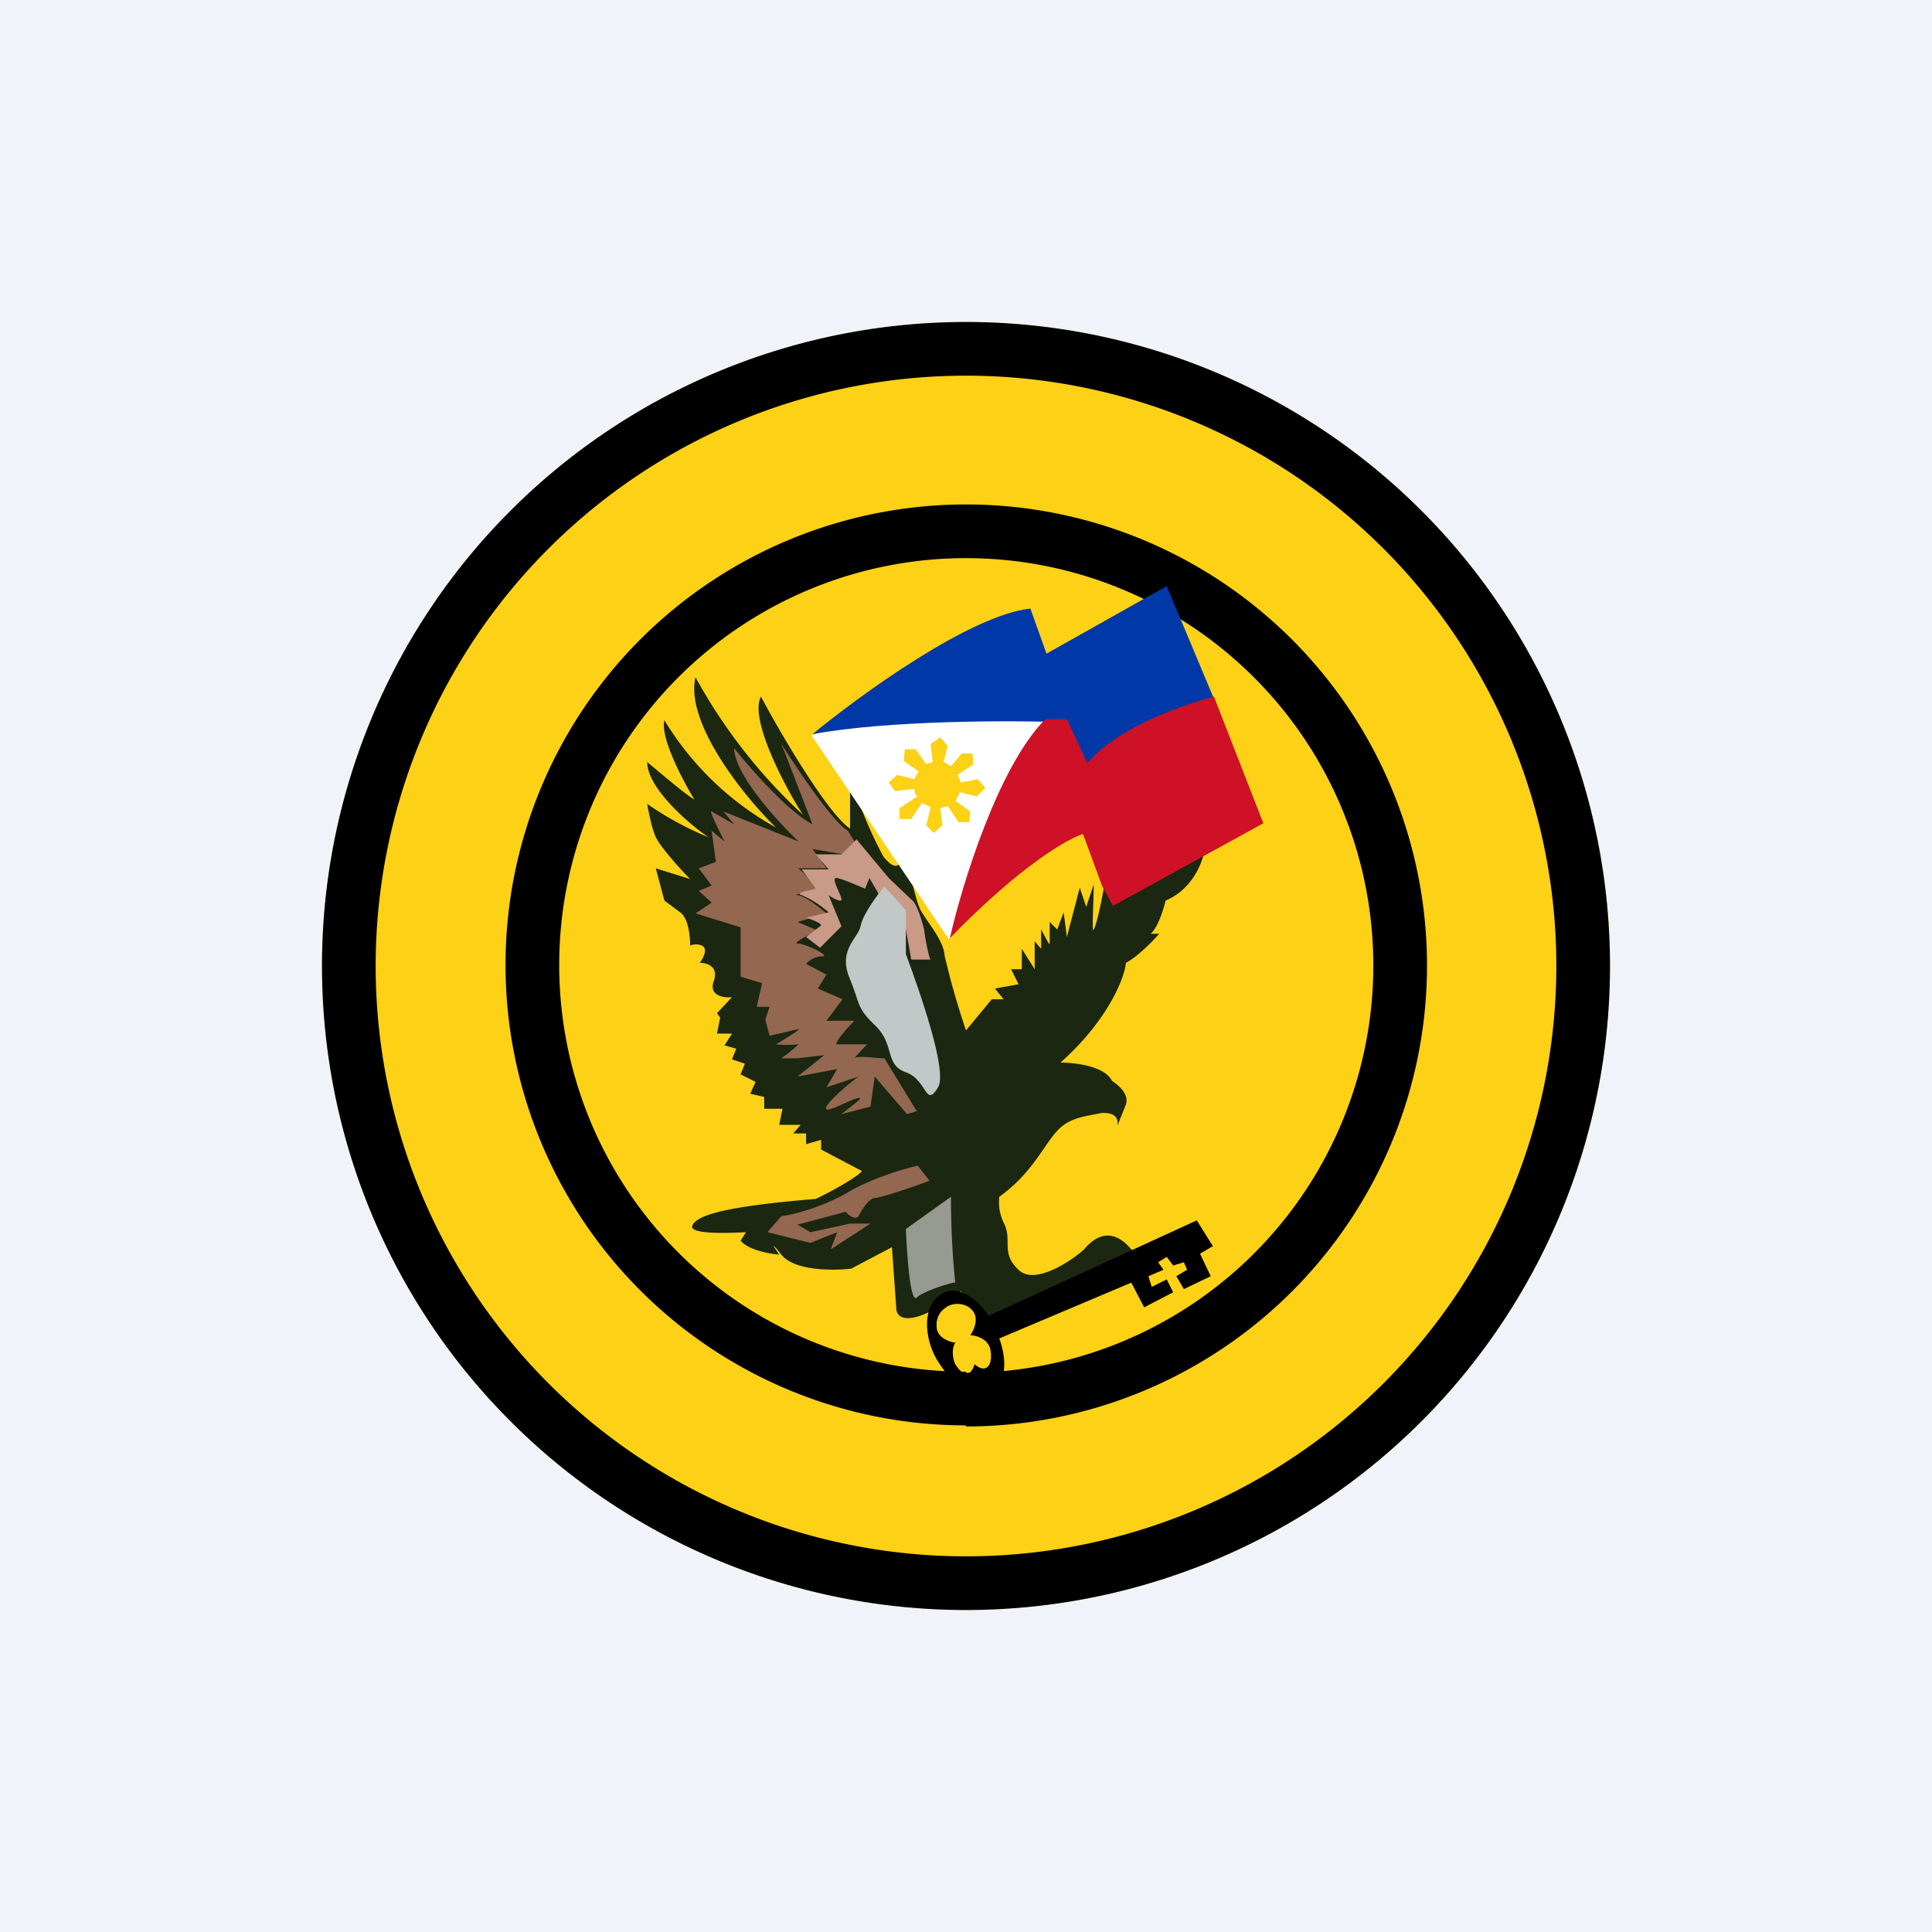
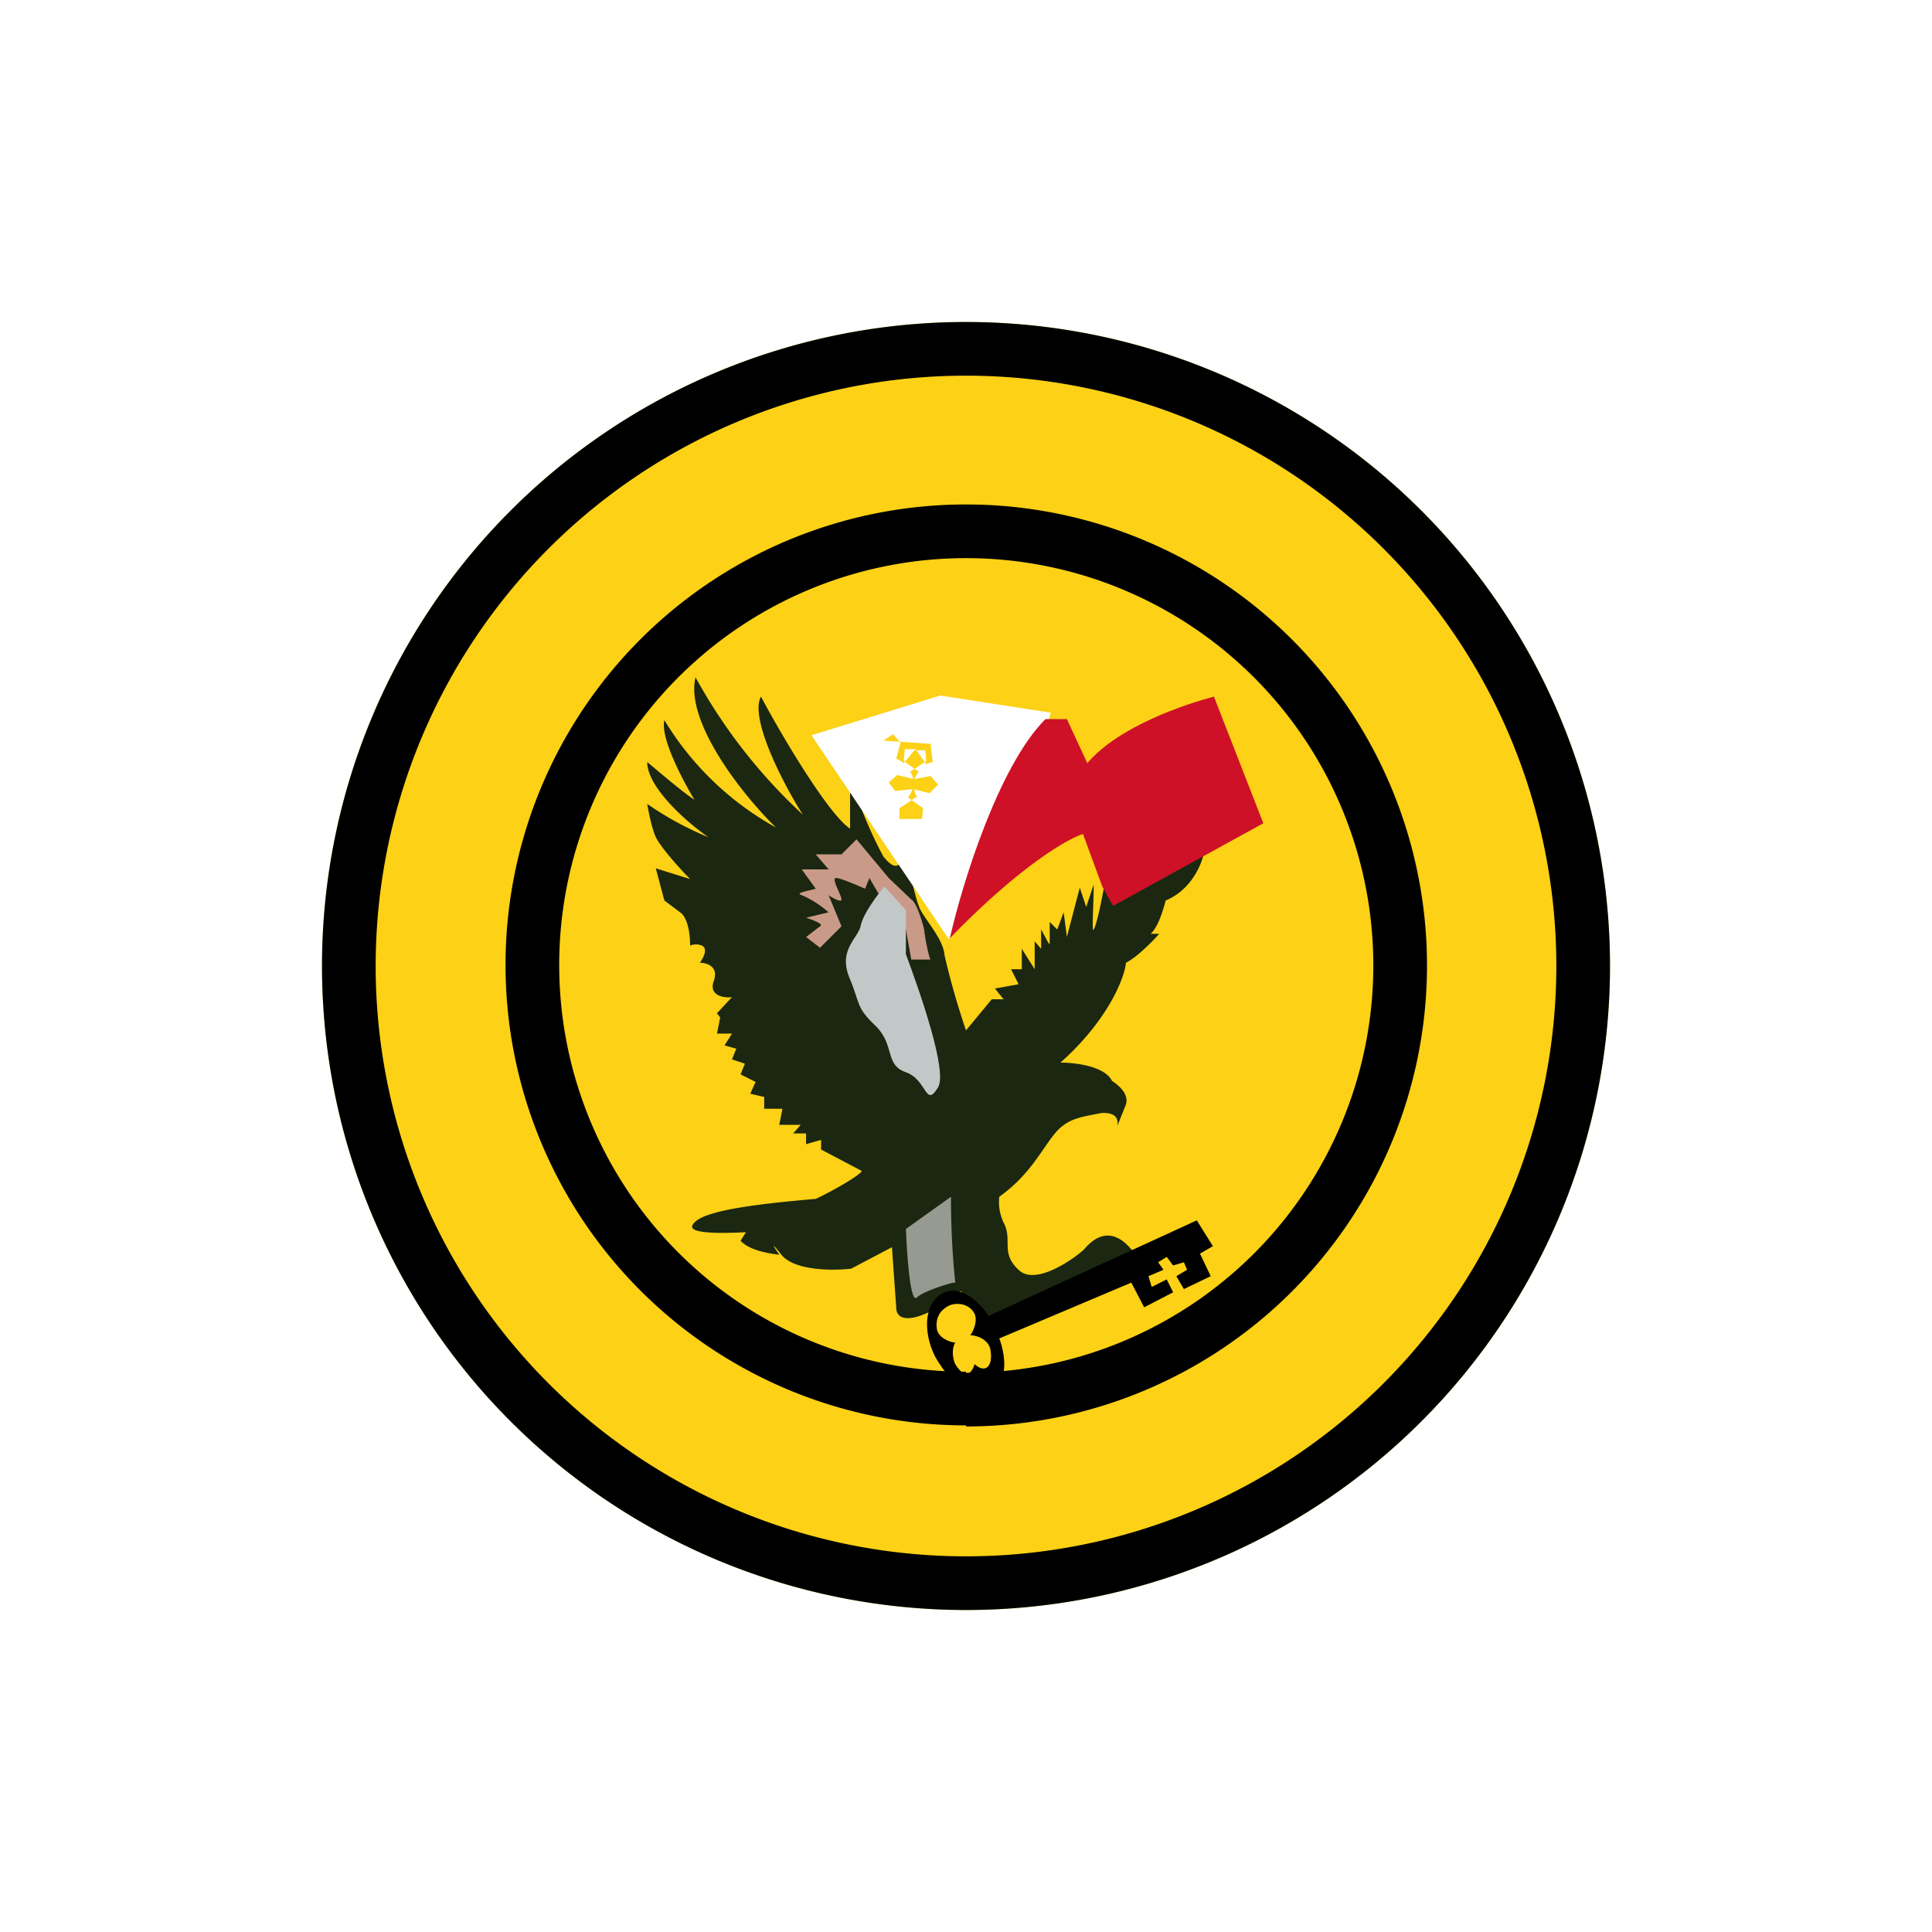
<svg xmlns="http://www.w3.org/2000/svg" width="18" height="18" viewBox="0 0 18 18">
-   <path fill="#F0F3FA" d="M0 0h18v18H0z" />
  <path d="M15 9A6 6 0 1 1 3 9a6 6 0 0 1 12 0Z" fill="#FCD116" />
  <path fill-rule="evenodd" d="M9 14.5a5.5 5.5 0 1 0 0-11 5.5 5.5 0 0 0 0 11Zm0 .5A6 6 0 1 0 9 3a6 6 0 0 0 0 12Z" />
  <path fill-rule="evenodd" d="M9 12.79A3.79 3.79 0 1 0 9 5.2a3.79 3.79 0 0 0 0 7.58Zm0 .5A4.29 4.29 0 1 0 9 4.7a4.29 4.29 0 0 0 0 8.58Z" />
  <path d="M8.35 12.19c.01.16.27.11.6-.16l.28.27.44-.11.03-.13c.06.06-.03.13.02.13.04 0 .07-.1.08-.16v.12c.04 0 .06-.1.06-.15.03.02.02.1.02.15.05-.03.05-.12.04-.17l.41-.2c.08 0 .14.14.16.14.05-.05.02-.17 0-.22.04.04.1.14.1.17.08-.1 0-.2-.05-.23-.21-.25-.38-.07-.44 0-.06.06-.43.34-.6.2-.18-.16-.07-.27-.14-.43a.45.45 0 0 1-.05-.26c.28-.2.39-.43.51-.58.12-.15.24-.16.44-.2.15-.01.16.07.15.12l.08-.2c.03-.1-.07-.18-.13-.22-.07-.14-.35-.17-.48-.17.45-.4.6-.8.61-.93.1-.05.25-.2.31-.27h-.08c.07-.06.12-.23.14-.31.24-.1.34-.34.36-.46l-.12.1v-.14l-.24.26.02-.16c.01-.03-.22.25-.26.28l.04-.12-.2.24v-.15l-.1.15-.07-.15c-.02.12-.07.37-.1.42-.02.05 0-.26 0-.42l-.07.21-.06-.18-.12.46-.03-.23-.06.16-.07-.07v.2c0 .03-.05-.08-.08-.13v.18l-.06-.07v.26l-.12-.19v.19h-.1l.07.14-.22.04.08.1h-.11L9 9.6a7.22 7.22 0 0 1-.2-.7c-.01-.16-.21-.36-.24-.46-.03-.07-.1-.38-.13-.52-.04.2-.11.17-.2.06a3.91 3.91 0 0 1-.31-.76v.5c-.2-.13-.64-.87-.83-1.23-.11.2.21.82.39 1.1a5.03 5.03 0 0 1-1-1.28c-.1.42.45 1.11.75 1.4a2.8 2.8 0 0 1-1.04-1c-.04.16.17.56.28.74-.1-.06-.33-.26-.44-.35 0 .24.38.57.57.7a2.99 2.99 0 0 1-.57-.31c.01.06.04.22.08.31.05.1.23.3.32.39l-.32-.1.08.3.16.12c.07.07.08.23.08.3a.14.14 0 0 1 .11 0c.06.03.01.12-.02.16.06 0 .18.03.13.17-.05.14.1.16.17.15l-.14.15.03.04-.03.15h.14l-.07.11.11.03-.04.1.12.04-.04.1.14.07-.05.11.13.03v.11h.17l-.03.15h.2l-.07.08h.12v.1l.14-.04v.09l.38.2c-.03.05-.3.2-.43.26-.84.07-1.11.15-1.15.25-.03.08.32.07.5.06l-.05.08c.08.09.27.12.36.13-.04-.06-.1-.15.02 0 .12.15.48.15.65.13l.38-.2.04.56Z" fill="#1B2710" />
  <path d="M8.9 11.95a7.7 7.7 0 0 1-.04-.8l-.42.3c.01.24.04.69.1.64.06-.06.32-.14.35-.14Z" fill="#979A90" />
-   <path d="M7.88 11.12c.23-.14.54-.23.67-.26l.11.14c-.15.06-.46.16-.5.16-.07 0-.14.13-.16.17-.03.04-.1-.01-.12-.04l-.45.12.12.07.37-.08h.19l-.37.24.06-.16-.25.1-.4-.1.13-.15c.1-.01.37-.08.6-.21ZM8.55 10.35l-.1.03-.3-.35-.04.28-.27.07c.07-.06.22-.16.16-.15-.08.01-.34.17-.3.08.03-.06.2-.21.3-.28l-.3.1.1-.17-.37.07.25-.2-.25.03h-.15c.07-.05.18-.14.15-.13a.96.96 0 0 1-.2 0c.1-.06.26-.16.2-.14l-.26.06-.04-.15.04-.12h-.12l.05-.22-.2-.06v-.46l-.42-.13.15-.1-.12-.11.12-.05-.12-.16.16-.06-.04-.29.12.1c-.05-.1-.15-.3-.12-.28l.21.12-.1-.12.7.28c-.2-.19-.6-.63-.6-.87.15.19.5.59.73.71l-.29-.75c.15.24.48.73.62.81l.06.1-.1.12-.29-.05.13.18h-.27c.03 0 .14.14.19.2-.09.02-.25.05-.19.05s.2.11.27.17l-.27.08.19.08c-.09.04-.24.12-.19.12.07 0 .32.12.23.12a.21.21 0 0 0-.15.07l.19.1-.08.13.23.1-.15.2h.26c-.07.07-.2.22-.16.22h.28a1.7 1.7 0 0 0-.12.13c.03-.03.2 0 .28 0l.3.49Z" fill="#B17761" fill-opacity=".8" />
  <path d="m7.98 7.82.3.36.21.2c.05.03.1.2.12.28.01.1.05.28.06.28h-.18l-.05-.28-.2-.24-.14-.24-.04.1c-.07-.03-.23-.1-.27-.1-.05 0 .05.16.05.2 0 .03-.08-.01-.12-.04l.12.29-.2.2-.13-.1.13-.1c.04-.02-.07-.06-.13-.08l.21-.05a.94.94 0 0 0-.25-.16c-.07-.02.06-.04.13-.06l-.13-.18h.25l-.12-.14h.24l.14-.14Z" fill="#C99A87" />
  <path d="M8.02 8.62c.02-.1.15-.28.22-.36l.2.22v.41c.13.35.39 1.09.3 1.24-.12.2-.1-.07-.3-.14-.2-.07-.1-.25-.28-.43-.19-.18-.14-.2-.25-.46-.1-.26.09-.36.11-.48Z" fill="#C2C8C7" />
  <path d="M9.21 12.26c-.06-.1-.24-.29-.41-.22-.22.1-.19.43-.07.63.12.19.3.41.5.3.18-.1.13-.37.08-.5l1.23-.52.12.23.27-.14-.06-.12-.14.07-.03-.1.14-.06-.05-.07.08-.05.06.08.1-.03.03.07-.1.06.07.12.25-.12-.1-.21.12-.07-.15-.24-1.94.89Zm-.3.25c-.05 0-.16-.04-.18-.12-.02-.11.03-.18.1-.22.07-.04.2-.03.25.07.03.07-.01.16-.04.2.06 0 .18.04.19.15.02.14-.05.21-.15.12-.02.07-.08.16-.18 0-.02-.04-.04-.14 0-.2Z" />
  <path d="m8.84 8.75-1.28-1.9 1.2-.37 1.03.16-.18.59-.77 1.52Z" fill="#fff" />
-   <path d="M9.6 5.67c-.56.06-1.58.8-2.03 1.17.7-.13 1.87-.13 2.36-.11l.18.43c.4-.41.96-.6 1.2-.65l-.44-1.05-1.12.63-.15-.42Z" fill="#0038A8" />
  <path d="M8.85 8.74c.11-.49.45-1.6.89-2.04h.2l.19.41c.3-.35.92-.55 1.18-.62l.46 1.18-1.4.77-.1-.18-.18-.49c-.13.04-.57.28-1.24.97Z" fill="#CE1126" />
-   <path d="m8.67 6.93.02.17a.22.22 0 0 0-.06.02l-.1-.14h-.1l-.01.11.14.1a.22.22 0 0 0-.04.07l-.16-.04-.08.07.06.08.18-.02c0 .03.01.06.03.08h-.02l-.15.1v.1h.11l.1-.15.08.04-.04.17.07.07.08-.07-.02-.16.07-.02.1.15h.1l.01-.1-.14-.1a.22.22 0 0 0 .04-.08l.16.04.08-.08-.07-.08-.16.03a.22.22 0 0 0-.03-.07l.15-.1-.01-.1h-.1l-.1.12a.22.22 0 0 0-.07-.04l.04-.15-.07-.08-.09.06Z" fill="#FCD116" />
+   <path d="m8.67 6.93.02.17a.22.22 0 0 0-.06.02l-.1-.14h-.1l-.01.11.14.1a.22.22 0 0 0-.04.07l-.16-.04-.08.07.06.08.18-.02c0 .03.01.06.03.08h-.02l-.15.1v.1h.11h.1l.01-.1-.14-.1a.22.22 0 0 0 .04-.08l.16.04.08-.08-.07-.08-.16.03a.22.22 0 0 0-.03-.07l.15-.1-.01-.1h-.1l-.1.12a.22.22 0 0 0-.07-.04l.04-.15-.07-.08-.09.06Z" fill="#FCD116" />
</svg>